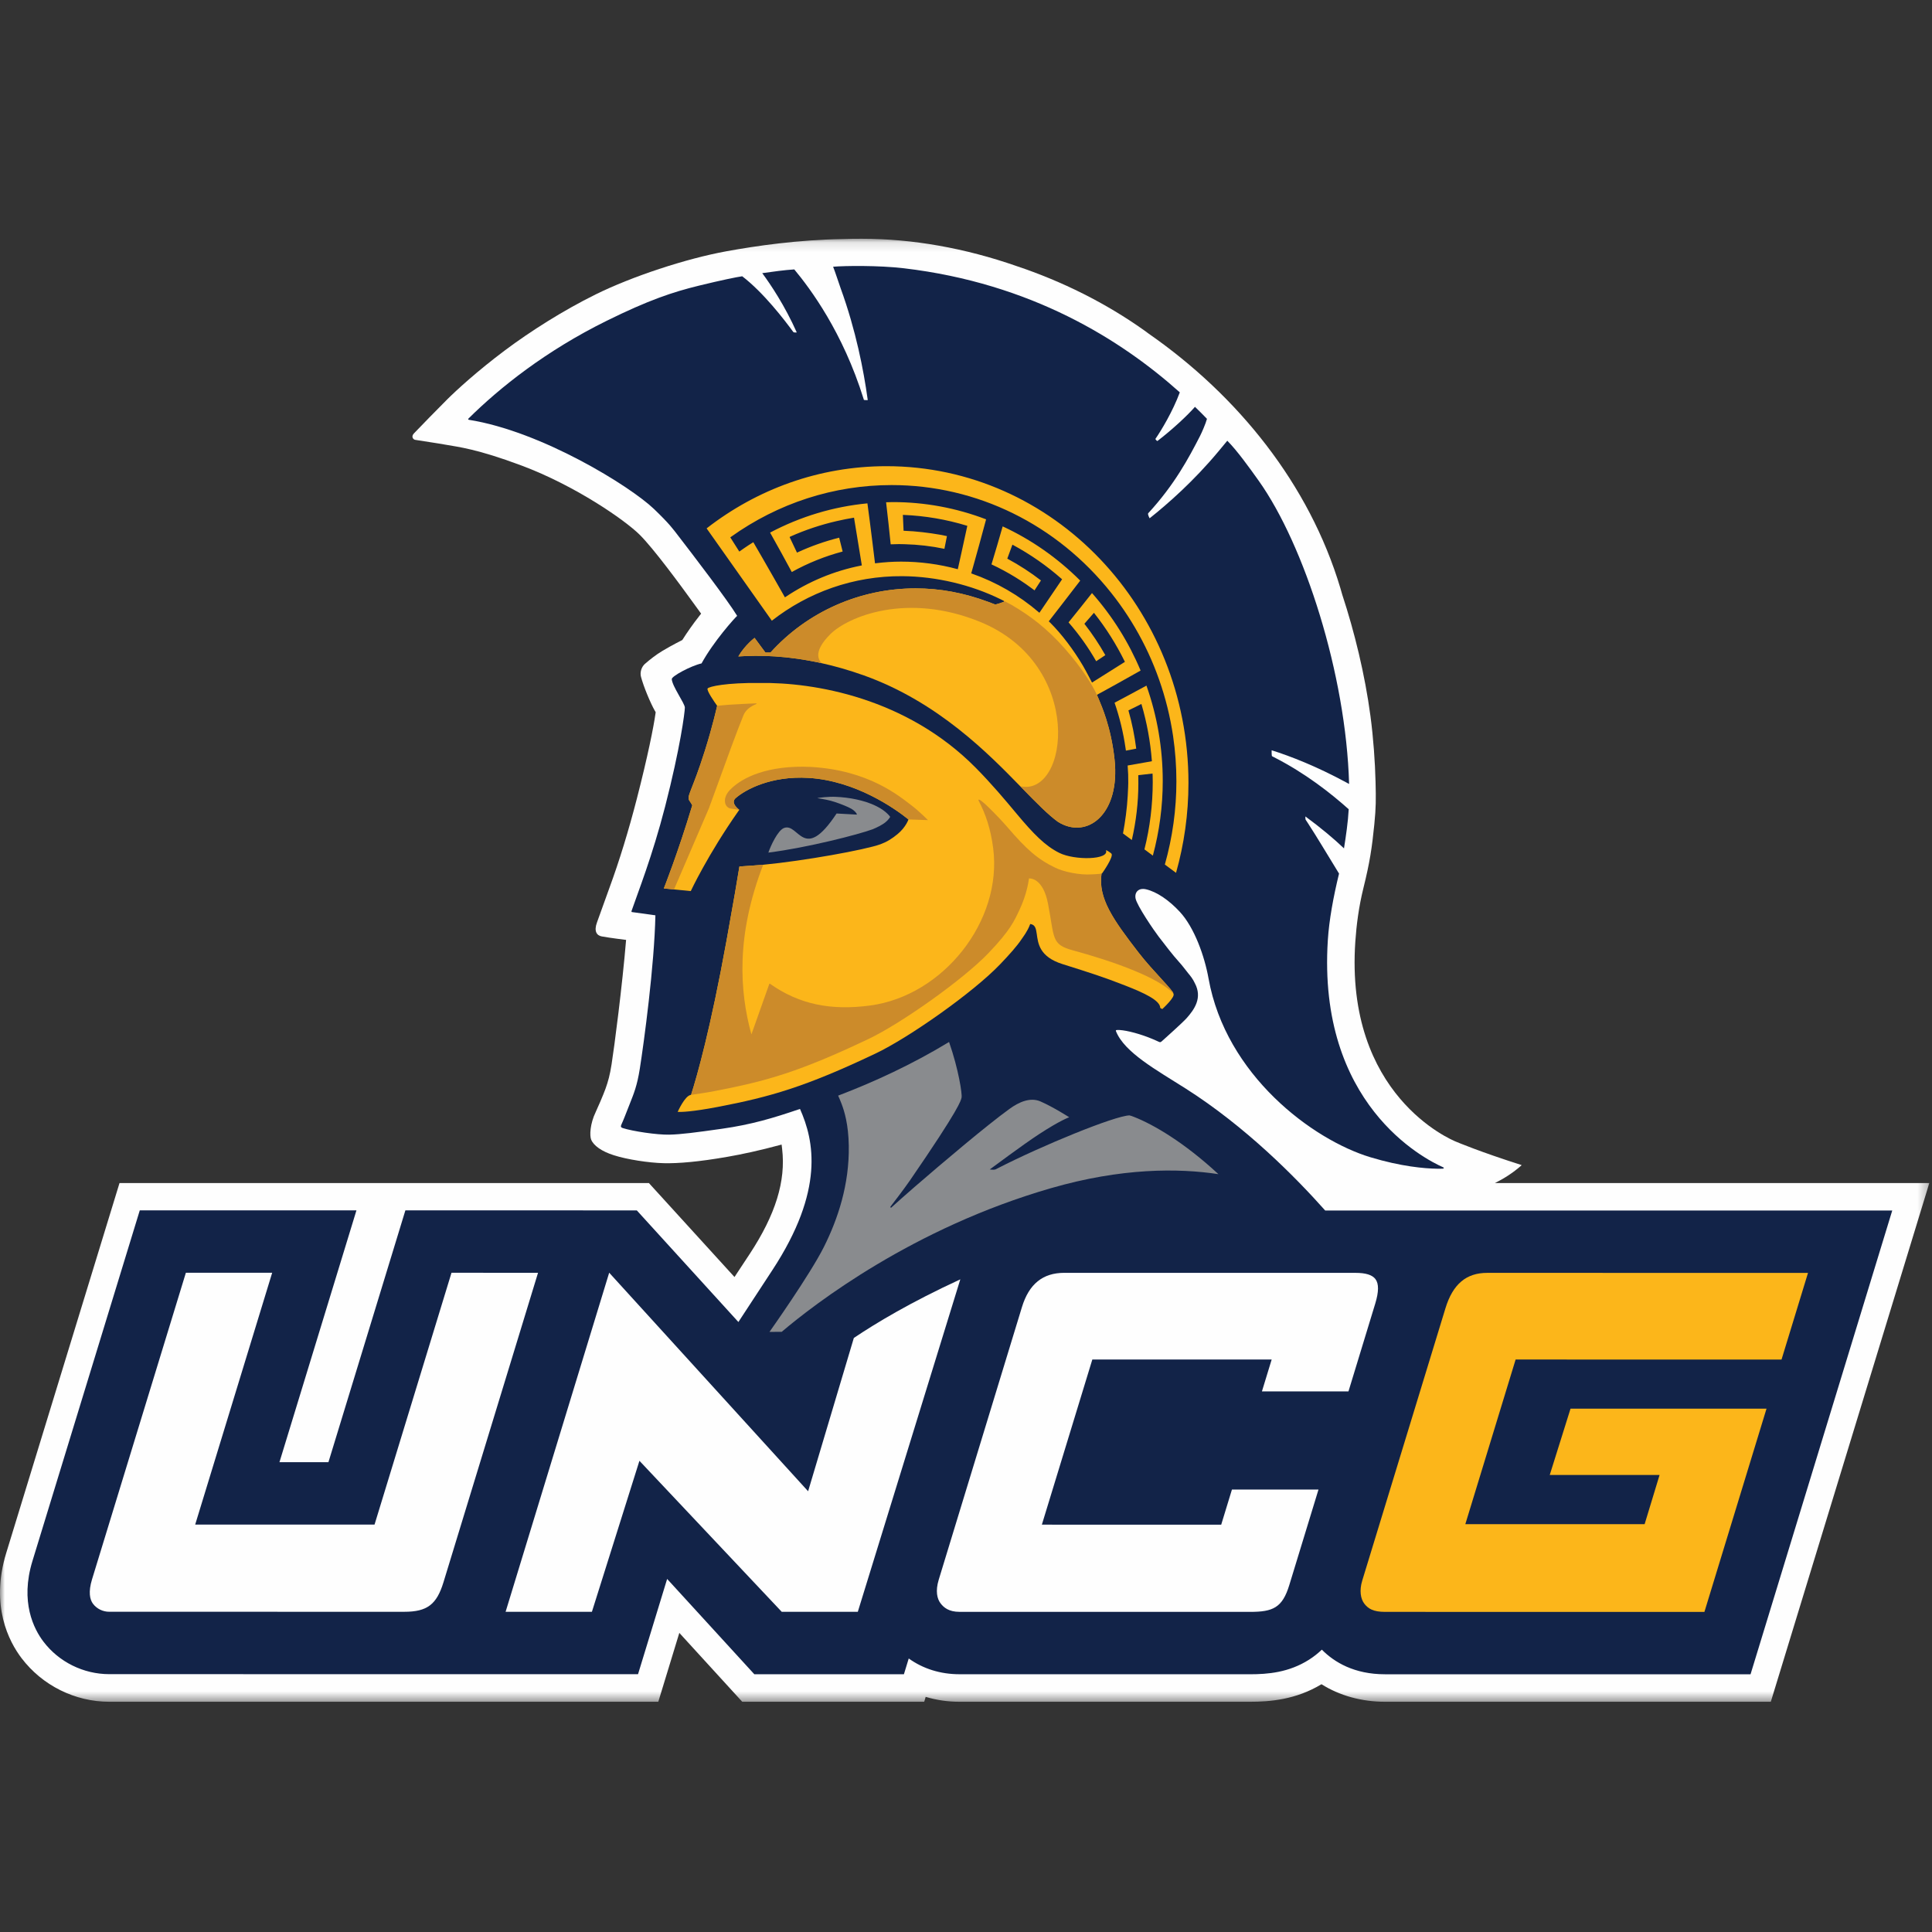
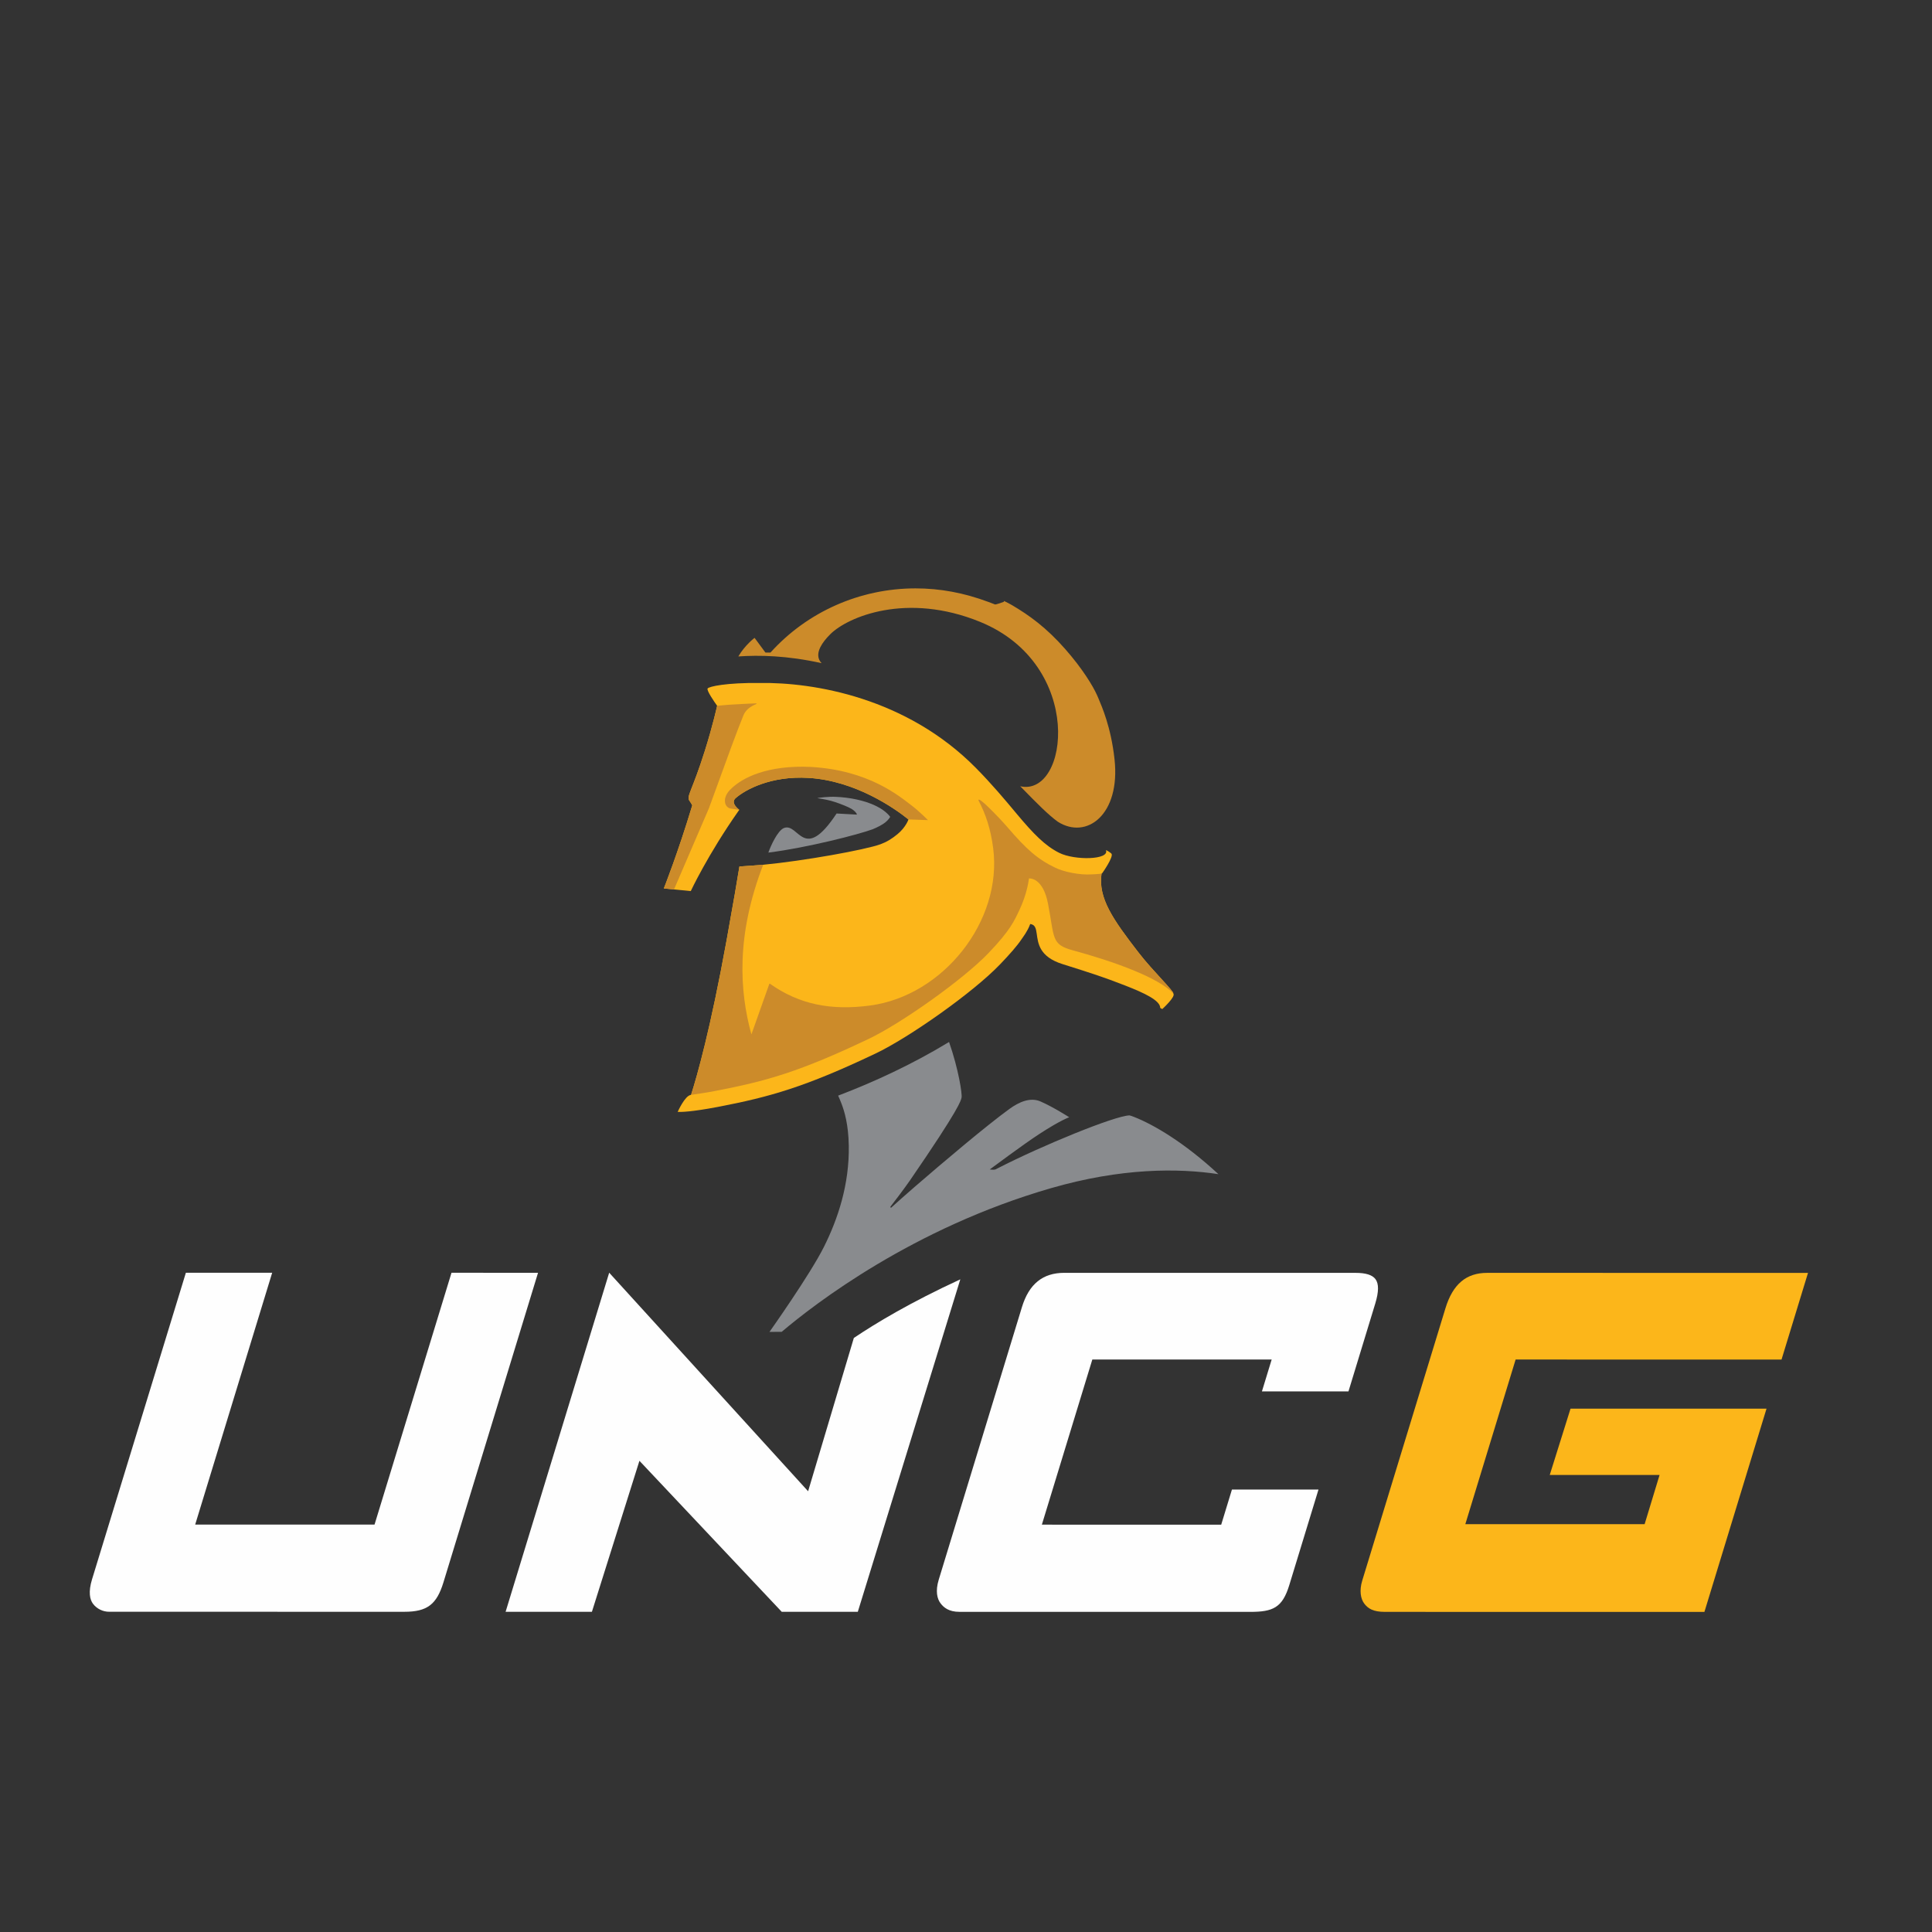
<svg xmlns="http://www.w3.org/2000/svg" xmlns:xlink="http://www.w3.org/1999/xlink" width="200px" height="200px" viewBox="0 0 200 200" version="1.1">
  <rect x="0" y="0" width="200" height="200" fill="#333333" stroke="none" />
  <title>unc-greensboro</title>
  <desc>Created with Sketch.</desc>
  <defs>
-     <polygon id="path-1" points="0 0.121 199.721 0.121 199.721 151.57 0 151.57" />
-   </defs>
+     </defs>
  <g id="unc-greensboro" stroke="none" stroke-width="1" fill="none" fill-rule="evenodd">
    <g id="unc-greensboro_BGD">
      <g id="unc-greensboro" transform="translate(0, 24)">
        <g id="Group-3" transform="translate(0, 0.595)">
          <mask id="mask-2" fill="white">
            <use xlink:href="#path-1" />
          </mask>
          <g id="Clip-2" />
-           <path d="M154.75,97.877 C155.669,97.421 156.619,96.827 157.501,96.044 C157.514,96.032 157.511,96.012 157.49,96.004 C153.186,94.637 150.758,93.605 150.733,93.594 C150.268,93.409 139.2,88.802 140.304,72.851 C140.42,71.186 140.652,69.302 141.148,67.305 C141.796,64.694 142.027,63.177 142.27,60.736 C142.447,58.948 142.441,58.163 142.397,56.353 C142.347,54.31 142.174,51.816 141.868,49.522 C141.292,45.198 140.207,40.787 138.945,36.95 C138.881,36.725 138.819,36.502 138.752,36.278 C135.532,25.516 128.134,16.366 118.931,9.96 C118.759,9.832 118.595,9.709 118.443,9.602 C114.464,6.775 109.974,4.533 105.197,2.936 C99.945,1.108 94.524,0.121 89.212,0.121 C88.544,0.121 87.874,0.127 87.225,0.152 C82.577,0.234 78.323,0.848 75.227,1.411 C70.969,2.186 65.39,4.04 61.659,5.884 C58.277,7.555 54.9,9.708 52.3,11.651 C49.384,13.831 47.204,15.846 46.3,16.745 C45.105,17.936 43.634,19.456 42.857,20.264 C42.524,20.61 42.78,20.904 42.976,20.937 C43.919,21.094 45.169,21.267 46.181,21.449 C47.44,21.674 49.36,21.864 54.027,23.612 C59.504,25.665 64.635,29.196 66.213,30.755 C67.669,32.195 70.462,36.005 71.799,37.854 L72.58,38.931 L72.399,39.161 C71.746,39.986 71.126,40.879 70.632,41.658 C70.632,41.658 69.549,42.2 68.577,42.783 C67.879,43.202 67.288,43.675 66.771,44.122 C66.419,44.424 66.227,44.985 66.354,45.463 C66.626,46.493 67.326,48.166 67.771,48.949 L67.875,49.135 L67.857,49.264 C67.662,50.661 67.053,53.707 65.931,58.067 C65.072,61.401 64.12,64.504 63.099,67.287 C62.669,68.461 62.145,69.955 61.801,70.889 C61.469,71.788 61.76,72.244 62.286,72.341 C63.154,72.502 64.813,72.703 64.813,72.703 C64.414,77.499 63.596,83.774 63.309,85.589 C63.134,86.703 62.954,87.345 62.684,88.104 C62.449,88.767 61.809,90.226 61.672,90.509 C61.067,91.763 61.033,92.964 61.194,93.372 C61.438,93.992 62.294,94.605 63.547,94.996 C64.863,95.422 67.133,95.783 68.719,95.818 C70.203,95.852 72.287,95.683 75.287,95.161 C76.838,94.892 78.687,94.49 80.712,93.943 L80.912,93.89 L80.965,94.332 C81.362,97.676 80.282,101.138 77.618,105.199 L76.034,107.602 L67.176,97.877 L12.371,97.877 L0.643,136.175 C-1.023,141.623 0.923,145.33 2.23,147.055 C4.374,149.882 7.765,151.57 11.304,151.571 L68.147,151.571 L70.323,144.441 L76.837,151.571 L95.674,151.571 L95.826,151.065 C96.958,151.4 98.103,151.571 99.33,151.571 L129.401,151.571 C131.455,151.571 134.14,151.361 136.8,149.756 C138.69,150.944 140.957,151.57 143.371,151.571 L183.314,151.571 L199.721,97.877 L154.75,97.877 Z" id="Fill-1" fill="#FEFEFE" mask="url(#mask-2)" />
        </g>
-         <path d="M137.184,101.312 C134.137,97.887 128.979,92.65 122.73,88.679 C119.719,86.766 116.413,84.961 115.529,82.76 C115.495,82.676 115.502,82.63 115.657,82.623 C116.269,82.596 117.558,82.881 118.882,83.387 C119.288,83.543 119.665,83.701 119.942,83.839 C120.086,83.91 120.146,83.896 120.237,83.818 C120.329,83.742 120.461,83.62 120.461,83.62 C120.461,83.62 122.408,81.88 122.833,81.406 C123.658,80.483 124.483,79.29 123.697,77.794 C123.491,77.332 123.19,76.976 123.007,76.757 C122.749,76.452 122.467,76.033 122.052,75.581 C121.411,74.88 120.598,73.806 119.953,72.97 C119.483,72.362 117.695,69.753 117.553,69.005 C117.432,68.367 117.862,67.88 118.641,68.061 C119.772,68.324 121.038,69.211 122.128,70.385 C123.644,72.018 124.694,74.981 125.108,77.293 C126.9,87.3 135.868,93.979 141.85,95.793 C145.065,96.767 147.491,96.964 148.746,96.985 C148.987,96.989 149.208,96.989 149.36,96.979 C149.458,96.974 149.522,96.891 149.394,96.836 C147.388,95.958 136.367,90.273 137.457,73.315 C137.591,71.239 138.022,68.873 138.617,66.434 C137.434,64.51 136.267,62.545 135.374,61.181 C135.304,61.074 135.205,60.927 135.159,60.858 C135.127,60.812 135.134,60.518 135.134,60.518 C136.671,61.645 138.108,62.841 139.129,63.824 C139.329,62.57 139.547,61.1 139.618,59.773 C137.772,58.125 135.149,56.046 131.83,54.358 C131.778,54.332 131.746,54.314 131.682,54.282 C131.633,54.257 131.637,53.786 131.639,53.667 C133.564,54.273 136.257,55.315 139.387,57.009 C139.463,57.062 139.655,57.149 139.658,57.15 C139.341,45.809 135.036,32.425 130.297,25.762 C129.345,24.424 128.048,22.623 127.049,21.624 C126.872,21.847 126.296,22.533 126.116,22.749 C123.589,25.781 120.921,28.134 119.012,29.651 C118.985,29.611 118.776,29.225 118.867,29.127 C121.592,26.168 123.067,23.394 124.23,21.128 C124.404,20.788 124.812,19.862 124.945,19.358 C124.498,18.9 124.171,18.56 123.703,18.116 C122.939,18.993 121.413,20.425 119.82,21.65 C119.784,21.679 119.581,21.472 119.614,21.425 C120.202,20.582 121.412,18.572 122.133,16.617 C116.059,11.181 106.765,5.328 93.568,3.771 C90.951,3.462 87.426,3.508 86.243,3.612 C86.463,4.154 86.825,5.294 87.02,5.833 C88.609,10.205 89.409,14.369 89.814,17.31 C89.819,17.347 89.829,17.419 89.829,17.419 C89.829,17.419 89.441,17.426 89.431,17.396 C89.422,17.366 89.411,17.33 89.402,17.303 C87.249,10.379 83.869,5.869 82.224,3.89 C81.221,3.951 80.075,4.113 78.907,4.276 C79.754,5.417 81.25,7.644 82.48,10.413 C82.48,10.413 82.184,10.451 82.12,10.364 C81.198,9.109 79.049,6.297 76.834,4.6 C76.26,4.681 74.745,4.986 72.342,5.573 C69.657,6.228 67.144,7.063 62.777,9.222 C56.52,12.313 51.768,16.09 48.499,19.326 C48.442,19.383 48.474,19.448 48.516,19.454 C56.072,20.644 65.249,26.348 67.682,28.674 C69.315,30.235 69.719,30.826 70.168,31.407 C71.723,33.423 75.309,38.108 76.309,39.752 C76.037,39.997 73.877,42.39 72.624,44.675 C71.503,44.934 69.529,46 69.542,46.298 C69.572,47.023 70.897,48.822 70.896,49.248 C70.894,49.746 70.411,53.44 68.858,59.474 C67.518,64.681 66.008,68.453 65.374,70.312 C65.363,70.344 65.367,70.41 65.413,70.417 C65.789,70.469 67.56,70.703 67.847,70.753 C67.74,75.935 66.663,83.904 66.231,86.645 C65.952,88.406 65.61,89.214 65.203,90.245 C64.796,91.274 64.523,92.003 64.335,92.391 C64.225,92.619 64.279,92.716 64.462,92.775 C65.498,93.111 68.025,93.487 69.279,93.459 C70.512,93.432 72.005,93.236 74.732,92.849 C77.777,92.417 80.012,91.753 82.815,90.796 C84.268,94.064 85.389,99.201 79.949,107.491 C79.015,108.913 77.704,110.918 76.438,112.855 L65.922,101.3 L64.419,101.299 L41.965,101.297 L33.999,127.366 L28.929,127.365 L36.899,101.297 L14.47,101.295 L3.357,137.602 C2.061,141.841 3.511,144.641 4.491,145.933 C6.092,148.046 8.639,149.307 11.304,149.308 L43.62,149.311 L43.62,149.311 L66.048,149.313 L69.062,139.451 L78.086,149.315 L93.573,149.316 L94.072,147.685 C95.551,148.748 97.352,149.317 99.33,149.317 L129.401,149.319 C131.246,149.319 133.415,149.14 135.51,147.812 C136.01,147.495 136.447,147.142 136.837,146.772 C138.128,148.076 140.192,149.32 143.371,149.32 L181.215,149.324 L195.885,101.312 L137.184,101.312 Z" id="Fill-4" fill="#122348" />
        <path d="M91.628,61.149 C91.98,60.876 92.152,60.562 92.152,60.562 C92.152,60.562 91.777,59.98 90.754,59.468 C89.964,59.074 89.302,58.904 88.66,58.758 C88.02,58.613 87.16,58.512 86.515,58.489 C85.874,58.448 84.662,58.578 84.62,58.627 C85.244,58.72 85.855,58.833 86.44,59.026 C87.035,59.221 87.802,59.529 88.135,59.725 C88.47,59.921 88.696,60.188 88.708,60.328 L86.603,60.213 C83.183,65.394 82.7,61.159 81.174,61.708 C80.507,61.947 79.766,63.604 79.54,64.261 C83.606,63.75 88.912,62.372 90.335,61.846 C90.773,61.668 91.308,61.398 91.628,61.149" id="Fill-6" fill="#898B8E" />
        <path d="M117.4,91.626 C117.226,91.557 117.073,91.496 116.924,91.464 C115.384,91.51 107.859,94.591 103.294,96.935 C103.228,96.969 103.196,96.987 103.096,97.037 C102.995,97.088 102.837,97.11 102.458,97.061 C102.609,96.964 105.791,94.562 107.579,93.398 C109.806,91.946 110.686,91.659 110.686,91.659 C110.686,91.659 109.044,90.604 107.716,90.023 C106.659,89.56 105.496,90.07 104.492,90.799 C102.14,92.507 97.767,96.199 94.661,98.886 C93.724,99.698 92.881,100.448 92.234,101.035 C92.22,101.022 92.131,100.96 92.196,100.89 C92.26,100.822 93.617,99.042 94.187,98.213 C99.406,90.623 99.463,89.937 99.54,89.623 C99.623,89.284 99.233,86.689 98.246,83.866 C94.406,86.199 90.429,88.026 86.763,89.419 C86.839,89.585 86.976,89.889 87.117,90.263 C87.413,91.04 87.829,92.399 87.866,94.595 C87.934,98.612 86.743,102.174 85.299,105.065 C83.855,107.955 79.657,113.877 79.657,113.877 L80.919,113.872 C84.389,110.93 94.526,103.129 108.764,99.008 C116.101,96.884 121.971,96.919 126.129,97.548 C122.569,94.246 119.386,92.402 117.4,91.626" id="Fill-8" fill="#898B8E" />
        <path d="M184.423,116.741 L187.164,107.77 L153.946,107.767 C151.805,107.767 150.403,108.911 149.634,111.426 L141.016,139.631 C140.702,140.663 140.854,141.511 141.229,142.006 C141.624,142.527 142.161,142.861 143.371,142.861 L176.441,142.864 L182.869,121.825 L162.581,121.823 L160.429,128.688 L171.798,128.69 L170.251,133.782 L151.69,133.781 L156.897,116.738 L184.423,116.741 Z" id="Fill-10" fill="#FCB61A" />
-         <path d="M91.758,24.259 C84.785,24.259 78.348,26.654 73.148,30.698 L79.901,40.256 C83.627,37.339 88.328,35.607 93.427,35.646 C96.939,35.672 100.571,36.547 103.617,38.052 C103.829,38.156 103.895,38.19 103.925,38.206 C103.945,38.217 103.949,38.277 103.897,38.307 C103.891,38.31 103.098,38.608 102.995,38.568 C102.965,38.557 102.644,38.433 102.32,38.312 C99.781,37.369 97.313,36.908 94.774,36.908 C89.029,36.908 83.566,39.33 79.76,43.552 L79.237,43.552 L78.115,42.033 C78.115,42.033 78.115,42.031 78.115,42.03 L78.113,42.031 C78.113,42.031 77.11,42.785 76.431,43.955 C78.579,43.803 81.496,43.86 85.052,44.651 C86.422,44.956 87.881,45.365 89.434,45.92 C97.121,48.671 102.382,54.084 105.615,57.394 C105.653,57.432 105.698,57.478 105.735,57.515 C107.395,59.214 108.502,60.334 109.507,61.068 C112.294,62.83 115.534,60.662 115.445,55.704 C115.445,55.669 115.445,55.634 115.444,55.599 C115.435,55.279 115.415,54.949 115.377,54.607 C115.011,51.232 114.026,49.075 113.753,48.401 C113.718,48.313 113.676,48.217 113.656,48.171 C113.622,48.092 113.555,47.941 113.549,47.929 C113.549,47.929 115.051,47.118 115.855,46.661 C116.498,46.307 118.075,45.416 118.075,45.416 C116.84,42.471 115.147,39.773 113.043,37.394 C112.274,38.37 111.502,39.336 110.749,40.264 C110.701,40.322 110.633,40.408 110.616,40.428 C111.7,41.67 112.663,43.023 113.477,44.45 L114.423,43.82 C113.787,42.694 113.068,41.615 112.285,40.611 L112.255,40.573 L113.244,39.439 L113.288,39.494 C114.496,41.02 115.553,42.693 116.426,44.466 L116.45,44.515 L113.044,46.66 C113.044,46.66 112.442,45.488 112.117,44.934 C111.136,43.267 109.911,41.655 108.761,40.504 C108.668,40.41 108.569,40.32 108.569,40.32 C108.569,40.32 111.006,37.184 111.824,36.105 C109.471,33.756 106.771,31.868 103.796,30.491 C103.409,31.849 103.02,33.172 102.638,34.425 C103.044,34.612 103.455,34.819 103.895,35.055 C104.699,35.487 105.485,35.97 106.232,36.489 C106.733,36.84 107.04,37.077 107.093,37.115 C107.234,36.9 107.677,36.214 107.759,36.088 C106.692,35.262 105.534,34.51 104.318,33.853 L104.274,33.83 L104.805,32.383 L104.865,32.415 C106.665,33.385 108.362,34.569 109.91,35.935 L109.948,35.968 L107.599,39.434 L107.549,39.391 C105.484,37.619 103.142,36.268 100.591,35.374 L100.54,35.355 C100.54,35.355 100.653,34.962 100.722,34.715 C101.133,33.236 101.578,31.666 102.081,29.762 C98.981,28.578 95.726,27.974 92.406,27.976 C92.145,27.976 91.785,27.993 91.728,27.994 C91.903,29.486 92.063,30.951 92.203,32.348 C92.51,32.335 92.789,32.325 93.077,32.325 C93.23,32.325 93.659,32.337 93.659,32.337 C95.043,32.372 96.424,32.533 97.765,32.814 C97.855,32.37 97.941,31.934 98.027,31.498 C97.875,31.468 97.561,31.397 97.296,31.351 C96.195,31.159 94.825,30.988 93.593,30.946 L93.538,30.945 L93.465,29.301 L93.528,29.303 C95.754,29.394 97.96,29.77 100.084,30.418 L100.135,30.434 L100.125,30.486 C99.857,31.754 99.151,34.926 99.151,34.926 L99.092,34.91 C97.201,34.399 95.244,34.139 93.278,34.139 C92.431,34.139 91.544,34.196 90.64,34.308 L90.581,34.315 C90.581,34.315 90.09,30.244 89.795,28.107 C86.267,28.447 82.878,29.465 79.719,31.134 C80.538,32.591 81.273,33.928 81.965,35.215 C83.623,34.294 85.394,33.581 87.23,33.093 L86.871,31.661 C85.385,32.033 83.933,32.545 82.555,33.184 L82.503,33.208 L82.437,33.068 C82.215,32.597 81.992,32.127 81.768,31.659 L81.743,31.605 L81.787,31.559 C83.332,30.867 84.958,30.323 86.62,29.942 C87.273,29.792 87.823,29.683 88.35,29.599 L88.408,29.591 L89.217,34.533 L89.161,34.543 C86.358,35.093 83.716,36.189 81.308,37.802 L81.255,37.837 C81.255,37.837 79.015,33.883 77.982,32.127 C77.298,32.546 76.533,33.099 76.533,33.099 L75.599,31.627 L75.644,31.594 C80.567,28.074 86.326,26.214 92.3,26.214 C101.118,26.214 109.406,30.286 115.04,37.384 C115.34,37.762 115.635,38.152 115.916,38.543 C117.053,40.123 118.047,41.823 118.869,43.595 C119.704,45.396 120.371,47.29 120.85,49.223 C121.093,50.201 121.291,51.207 121.44,52.213 C121.665,53.747 121.78,55.316 121.78,56.876 C121.78,59.782 121.38,62.675 120.591,65.476 L120.585,65.498 L121.743,66.357 C122.575,63.404 123.029,60.282 123.029,57.046 C123.029,38.938 109.028,24.259 91.758,24.259" id="Fill-12" fill="#FCB61A" />
-         <path d="M116.258,62.252 L116.252,62.279 L117.167,62.958 C117.607,61.031 117.842,59.064 117.842,57.107 C117.842,56.586 117.835,56.247 117.835,56.247 L119.31,56.077 C119.31,56.077 119.334,56.47 119.332,56.967 C119.326,59.313 119.045,61.647 118.477,63.905 L118.472,63.927 L119.343,64.575 C120.022,62.054 120.367,59.457 120.367,56.857 C120.367,53.463 119.799,50.139 118.68,46.975 L118.294,47.183 C117.748,47.479 117.184,47.786 116.627,48.081 C116.214,48.306 115.79,48.53 115.38,48.745 C115.903,50.262 116.285,51.839 116.514,53.435 C116.529,53.524 116.542,53.614 116.555,53.705 C116.848,53.651 117.622,53.5 117.622,53.5 C117.455,52.171 117.187,50.856 116.828,49.588 L116.815,49.541 C116.815,49.541 117.242,49.332 117.33,49.287 C117.47,49.219 118.157,48.875 118.157,48.875 L118.177,48.942 C118.728,50.812 119.085,52.765 119.239,54.748 L119.243,54.801 C119.243,54.801 118.851,54.873 118.78,54.885 C118.171,54.999 117.52,55.114 116.734,55.245 C116.785,55.881 116.807,56.49 116.797,57.055 C116.793,57.287 116.785,57.554 116.742,58.374 C116.672,59.666 116.481,61.057 116.258,62.252" id="Fill-14" fill="#FCB61A" />
        <path d="M117.886,74.64 C115.24,71.215 113.657,68.997 114.031,66.431 C114.046,66.429 114.068,66.424 114.078,66.422 C114.088,66.421 115.356,64.628 115.043,64.354 C114.811,64.154 114.576,64.039 114.507,64.006 C114.484,63.995 114.49,64.005 114.49,64.005 C114.875,65.03 111.24,65.077 109.662,64.292 C108.208,63.57 107.005,62.352 105.228,60.222 C104.035,58.791 102.68,57.173 101.012,55.484 C93.818,48.203 84.207,46.616 78.655,46.702 C75.198,46.664 73.398,47.063 73.253,47.271 C73.117,47.467 73.983,48.708 74.235,49.059 L74.236,49.068 C74.234,49.079 73.8,51.077 72.958,53.745 C71.658,57.868 71.046,58.429 71.361,58.878 C71.478,59.047 71.577,59.209 71.665,59.363 C70.176,64.316 68.72,67.97 68.72,67.97 L69.775,68.074 L69.774,68.075 L71.509,68.245 C71.509,68.245 73.267,64.475 76.444,59.955 C76.468,59.922 76.532,59.836 76.532,59.836 L76.532,59.836 C76.532,59.836 76.533,59.836 76.533,59.836 C76.12,59.509 75.698,59.022 76.164,58.613 C77.142,57.756 79.791,56.29 83.706,56.528 C88.561,56.822 92.622,59.68 94.045,60.828 L94.045,60.828 C94.042,60.836 93.778,61.63 92.921,62.34 C92.32,62.838 91.779,63.165 91.145,63.397 C89.568,63.973 83.225,65.118 79.006,65.519 C78.525,65.565 76.882,65.676 76.544,65.7 C76.333,67.015 75.934,69.381 75.215,73.344 C73.551,82.517 72.165,87.385 71.539,89.34 C71.529,89.342 71.516,89.343 71.505,89.346 C70.885,89.444 70.154,91.102 70.154,91.102 C70.167,91.103 70.193,91.104 70.236,91.106 C70.535,91.115 71.627,91.1 74.296,90.59 C79.742,89.549 83.393,88.503 90.631,85.063 C94.085,83.421 100.715,78.763 103.522,75.833 C104.512,74.799 105.268,73.948 105.747,73.235 C105.906,72.998 106.361,72.413 106.613,71.74 C106.621,71.715 106.642,71.657 106.643,71.653 C107.162,71.711 107.246,72.123 107.324,72.677 C107.46,73.642 107.584,75.045 109.986,75.802 C113.005,76.754 114.186,77.127 116.493,78.027 C118.502,78.81 120.102,79.571 120.108,80.341 C120.121,80.355 120.318,80.459 120.318,80.459 C120.318,80.459 121.738,79.167 121.463,78.858 C121.559,78.633 119.331,76.509 117.886,74.64" id="Fill-16" fill="#FCB61A" />
        <path d="M76.946,50.083 C77.178,49.499 77.656,49.142 78.283,48.885 C78.325,48.867 78.343,48.812 78.293,48.813 C77.571,48.828 75.943,48.927 75.508,48.952 C75.054,48.978 74.237,49.067 74.237,49.067 C74.237,49.067 73.803,51.069 72.958,53.745 C71.658,57.868 71.046,58.429 71.361,58.878 C71.478,59.047 71.577,59.209 71.665,59.362 C70.176,64.315 68.72,67.97 68.72,67.97 L69.774,68.074 L73.388,59.669 C75.724,53.232 76.146,52.098 76.946,50.083" id="Fill-18" fill="#CC8B2A" />
        <path d="M117.886,74.64 C115.24,71.215 113.657,68.997 114.031,66.431 C113.845,66.474 113.156,66.512 113.003,66.514 C111.763,66.604 110.124,66.248 109.273,65.841 C107.4,64.946 106.267,63.929 104.293,61.635 C103.788,61.049 103.111,60.334 102.397,59.634 C102.175,59.418 101.943,59.188 101.621,58.937 C101.25,58.647 101.281,58.83 101.303,58.874 C102.034,60.273 102.554,61.793 102.814,63.808 C103.788,71.361 97.624,79.085 90.073,80.091 C86.01,80.632 82.735,79.975 79.721,77.847 C79.701,77.832 79.655,77.811 79.641,77.849 C79.626,77.887 77.785,83.083 77.785,83.083 C76.539,78.548 76.194,72.807 79.006,65.519 C78.525,65.565 76.882,65.676 76.544,65.7 C76.333,67.015 75.934,69.381 75.215,73.344 C73.551,82.517 72.165,87.385 71.539,89.34 C72.108,89.251 72.904,89.153 73.983,88.946 C79.388,87.913 82.797,86.936 89.915,83.551 C93.256,81.963 99.664,77.442 102.315,74.676 C104.612,72.278 105.003,71.316 105.553,70.151 C106.274,68.626 106.478,67.261 106.52,66.934 C106.608,66.931 107.964,66.848 108.486,69.53 C109.185,73.134 108.799,73.765 111.068,74.38 C115.155,75.486 119.988,77.2 121.463,78.858 C121.559,78.633 119.331,76.509 117.886,74.64" id="Fill-20" fill="#CC8B2A" />
        <path d="M85.052,44.651 C84.62,44.2 84.614,43.641 84.904,43.031 C84.915,43.009 84.927,42.986 84.938,42.964 C85.153,42.54 85.506,42.095 85.96,41.645 C87.772,39.848 93.867,37.277 101.455,40.373 C112.345,44.817 110.63,58.522 105.616,57.394 C105.653,57.432 105.698,57.478 105.735,57.516 C107.395,59.214 108.502,60.335 109.507,61.068 C112.492,62.956 116,60.336 115.377,54.607 C115.011,51.232 114.029,49.074 113.753,48.401 C113.73,48.344 113.71,48.296 113.69,48.248 C113.655,48.17 113.622,48.09 113.588,48.014 C113.575,47.986 113.567,47.967 113.567,47.967 L113.567,47.967 C113.144,47.012 112.042,45.198 110.255,43.172 C108.311,40.966 106.567,39.706 104.755,38.639 C104.535,38.509 104.132,38.305 103.924,38.205 C103.945,38.216 103.95,38.277 103.897,38.307 C103.891,38.31 103.097,38.608 102.995,38.568 C102.966,38.557 102.779,38.486 102.609,38.421 C102.468,38.368 102.34,38.32 102.32,38.312 C99.782,37.367 97.314,36.908 94.774,36.908 C89.029,36.908 83.566,39.329 79.76,43.552 L79.237,43.552 L78.115,42.033 C78.115,42.033 78.115,42.031 78.115,42.03 L78.113,42.031 C78.113,42.031 77.11,42.784 76.432,43.955 C78.579,43.803 81.496,43.859 85.052,44.651" id="Fill-22" fill="#CC8B2A" />
        <path d="M83.707,56.528 C88.561,56.823 92.622,59.68 94.044,60.828 L96.059,60.897 C96.059,60.897 95.149,59.969 94.324,59.347 C93.094,58.42 89.929,55.731 83.953,55.393 C79.545,55.183 76.829,56.45 75.556,57.781 C75.109,58.248 74.962,58.763 75.085,59.19 C75.164,59.466 75.397,59.655 75.593,59.694 C75.789,59.731 76.525,59.842 76.534,59.836 C76.12,59.51 75.697,59.021 76.164,58.613 C77.142,57.756 79.791,56.29 83.707,56.528" id="Fill-24" fill="#CC8B2A" />
        <path d="M142.384,108.41 C142.056,107.977 141.381,107.766 140.319,107.766 L110.177,107.763 C107.943,107.763 106.52,108.925 105.792,111.308 L97.176,139.535 C96.817,140.714 97.013,141.51 97.363,141.973 C97.694,142.409 98.218,142.858 99.331,142.858 L129.401,142.861 C131.776,142.861 132.748,142.442 133.468,140.084 L136.489,130.199 L127.53,130.198 L126.419,133.834 L107.853,133.832 L113.078,116.734 L131.643,116.736 L130.635,120.036 L139.593,120.037 L142.363,110.954 C142.739,109.72 142.747,108.888 142.384,108.41" id="Fill-26" fill="#FEFEFE" />
        <path d="M46.739,107.757 L38.772,133.826 L20.206,133.823 L28.176,107.755 L19.242,107.754 L9.527,139.494 C9.127,140.801 9.296,141.586 9.631,142.028 C10.021,142.542 10.646,142.849 11.304,142.849 L41.849,142.852 C44.208,142.852 45.2,142.112 45.908,139.795 L55.697,107.758 L46.739,107.757 Z" id="Fill-28" fill="#FEFEFE" />
        <path d="M88.389,114.505 L83.655,130.375 L63.063,107.75 L52.34,142.852 L61.274,142.854 L66.194,127.222 L80.926,142.855 L88.799,142.856 L99.411,108.437 C94.269,110.807 90.663,112.974 88.389,114.505" id="Fill-30" fill="#FEFEFE" />
      </g>
    </g>
  </g>
</svg>